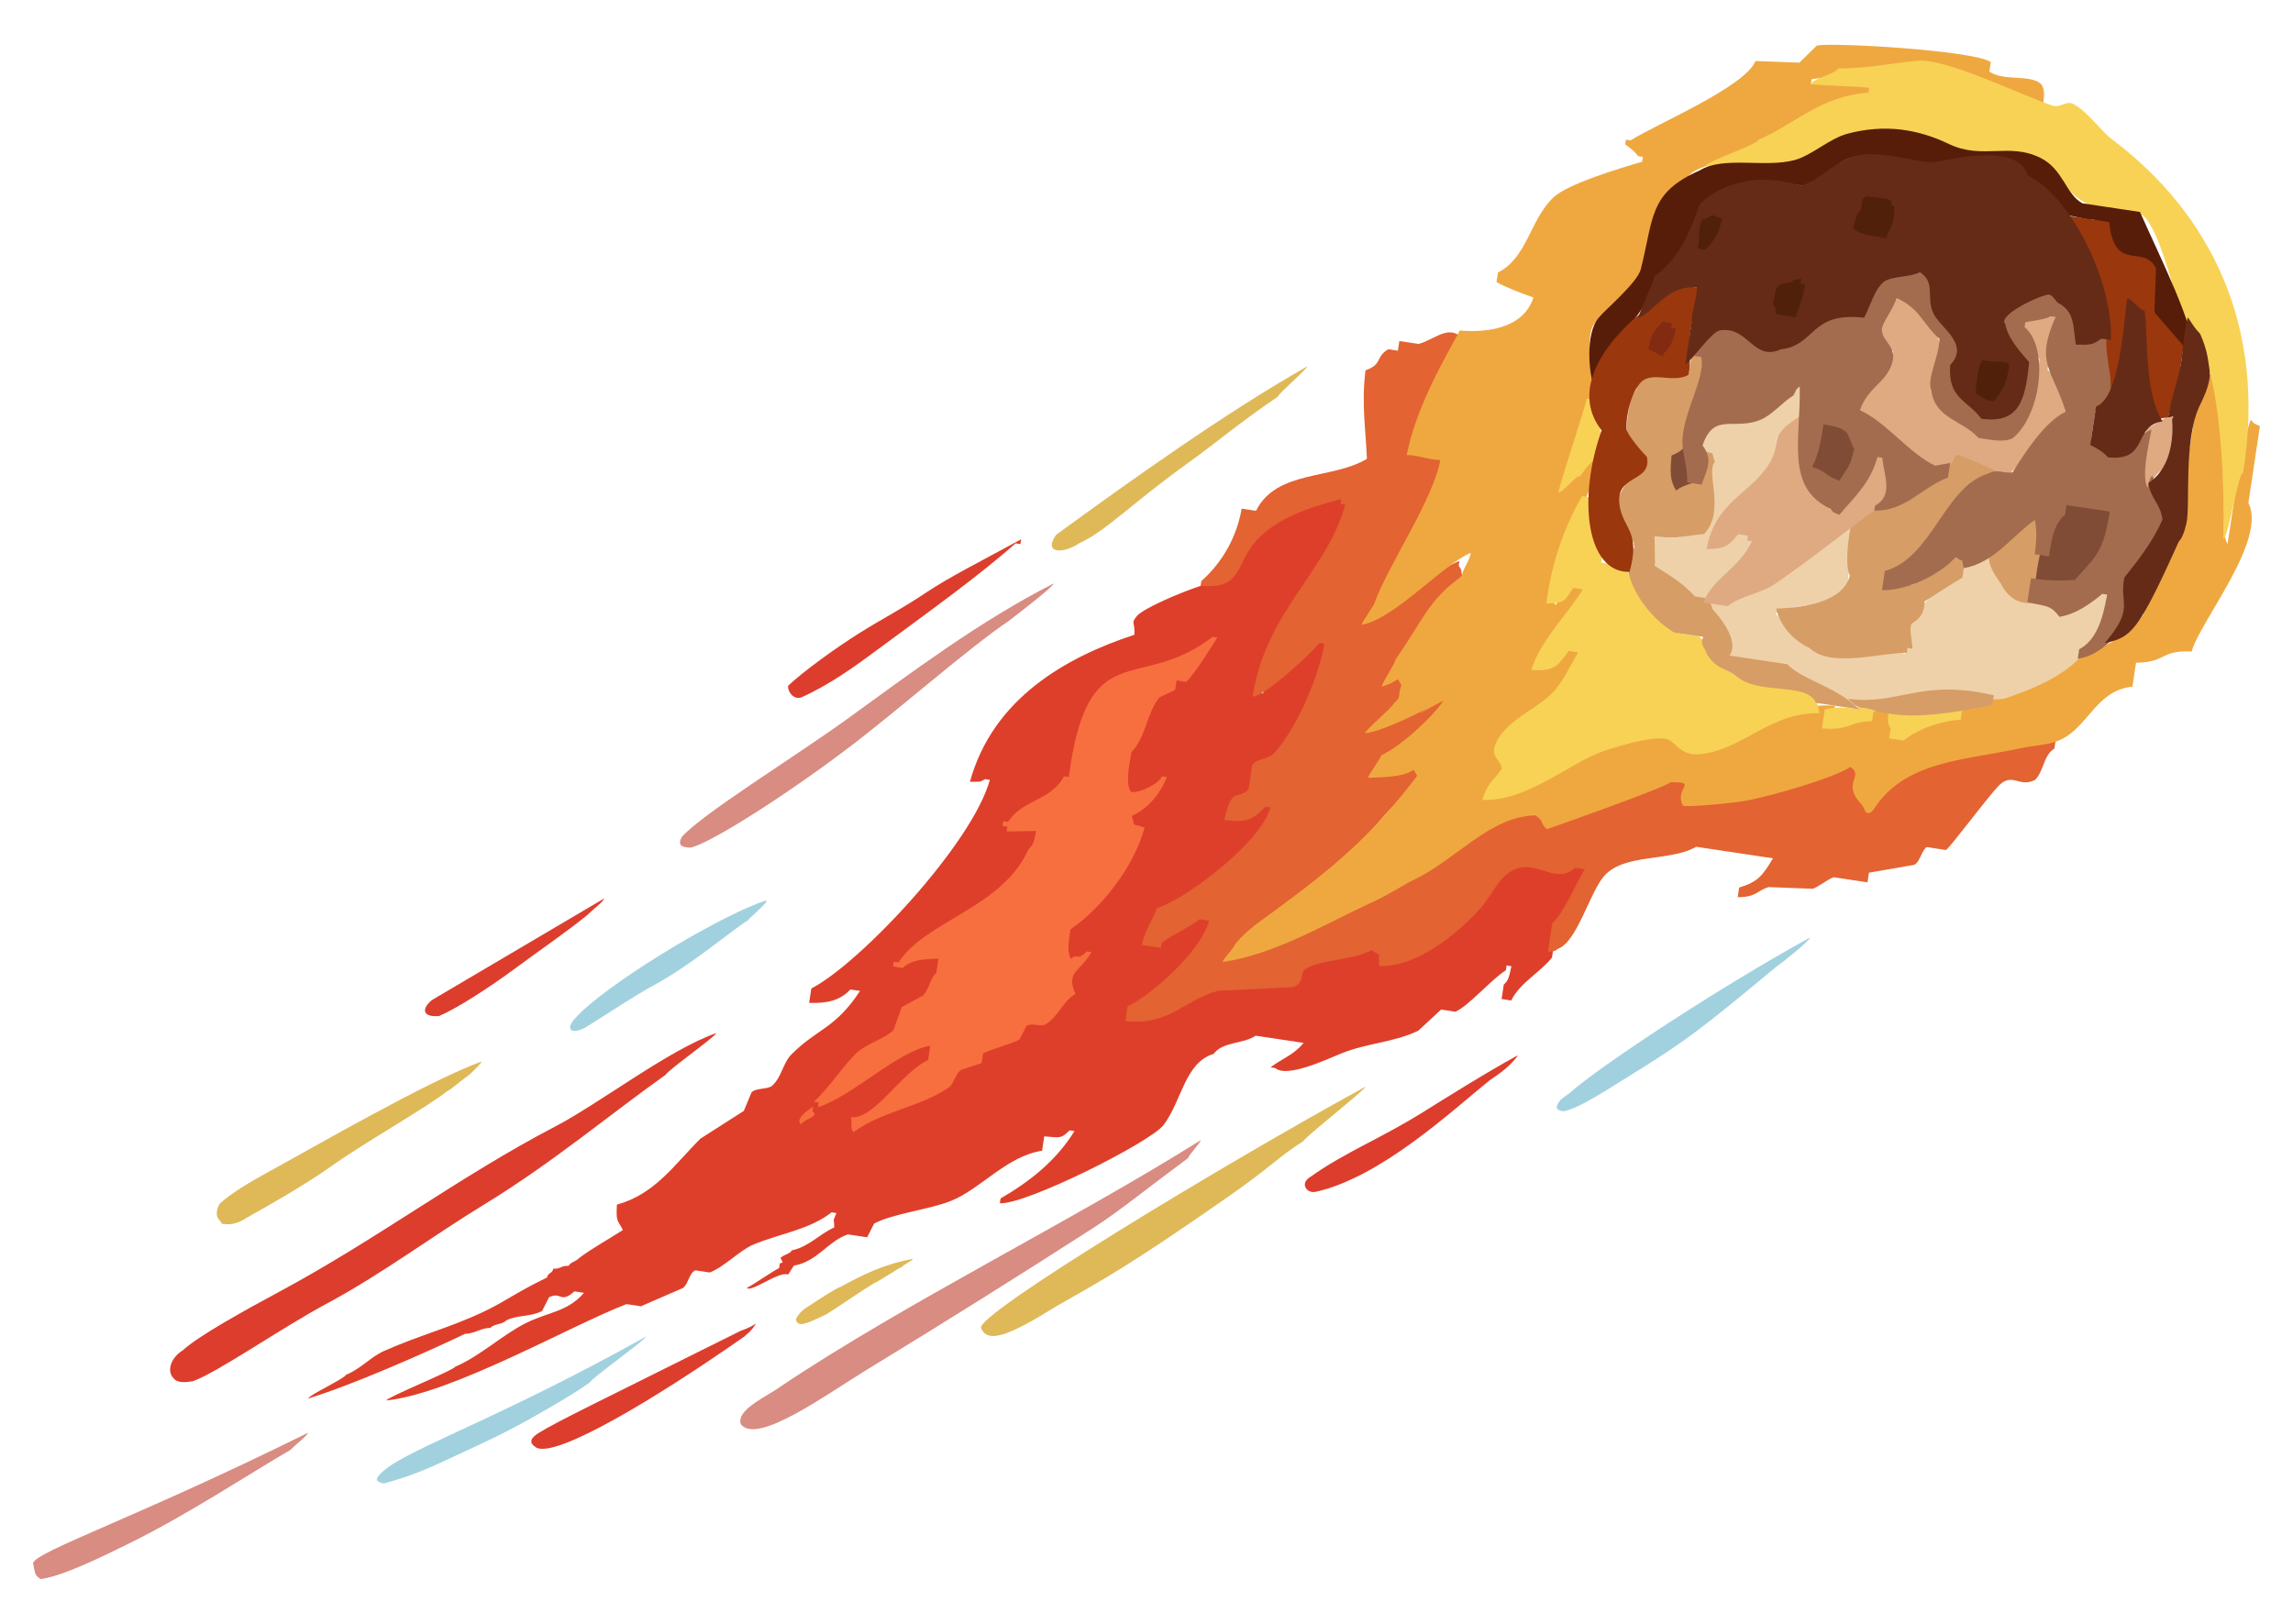
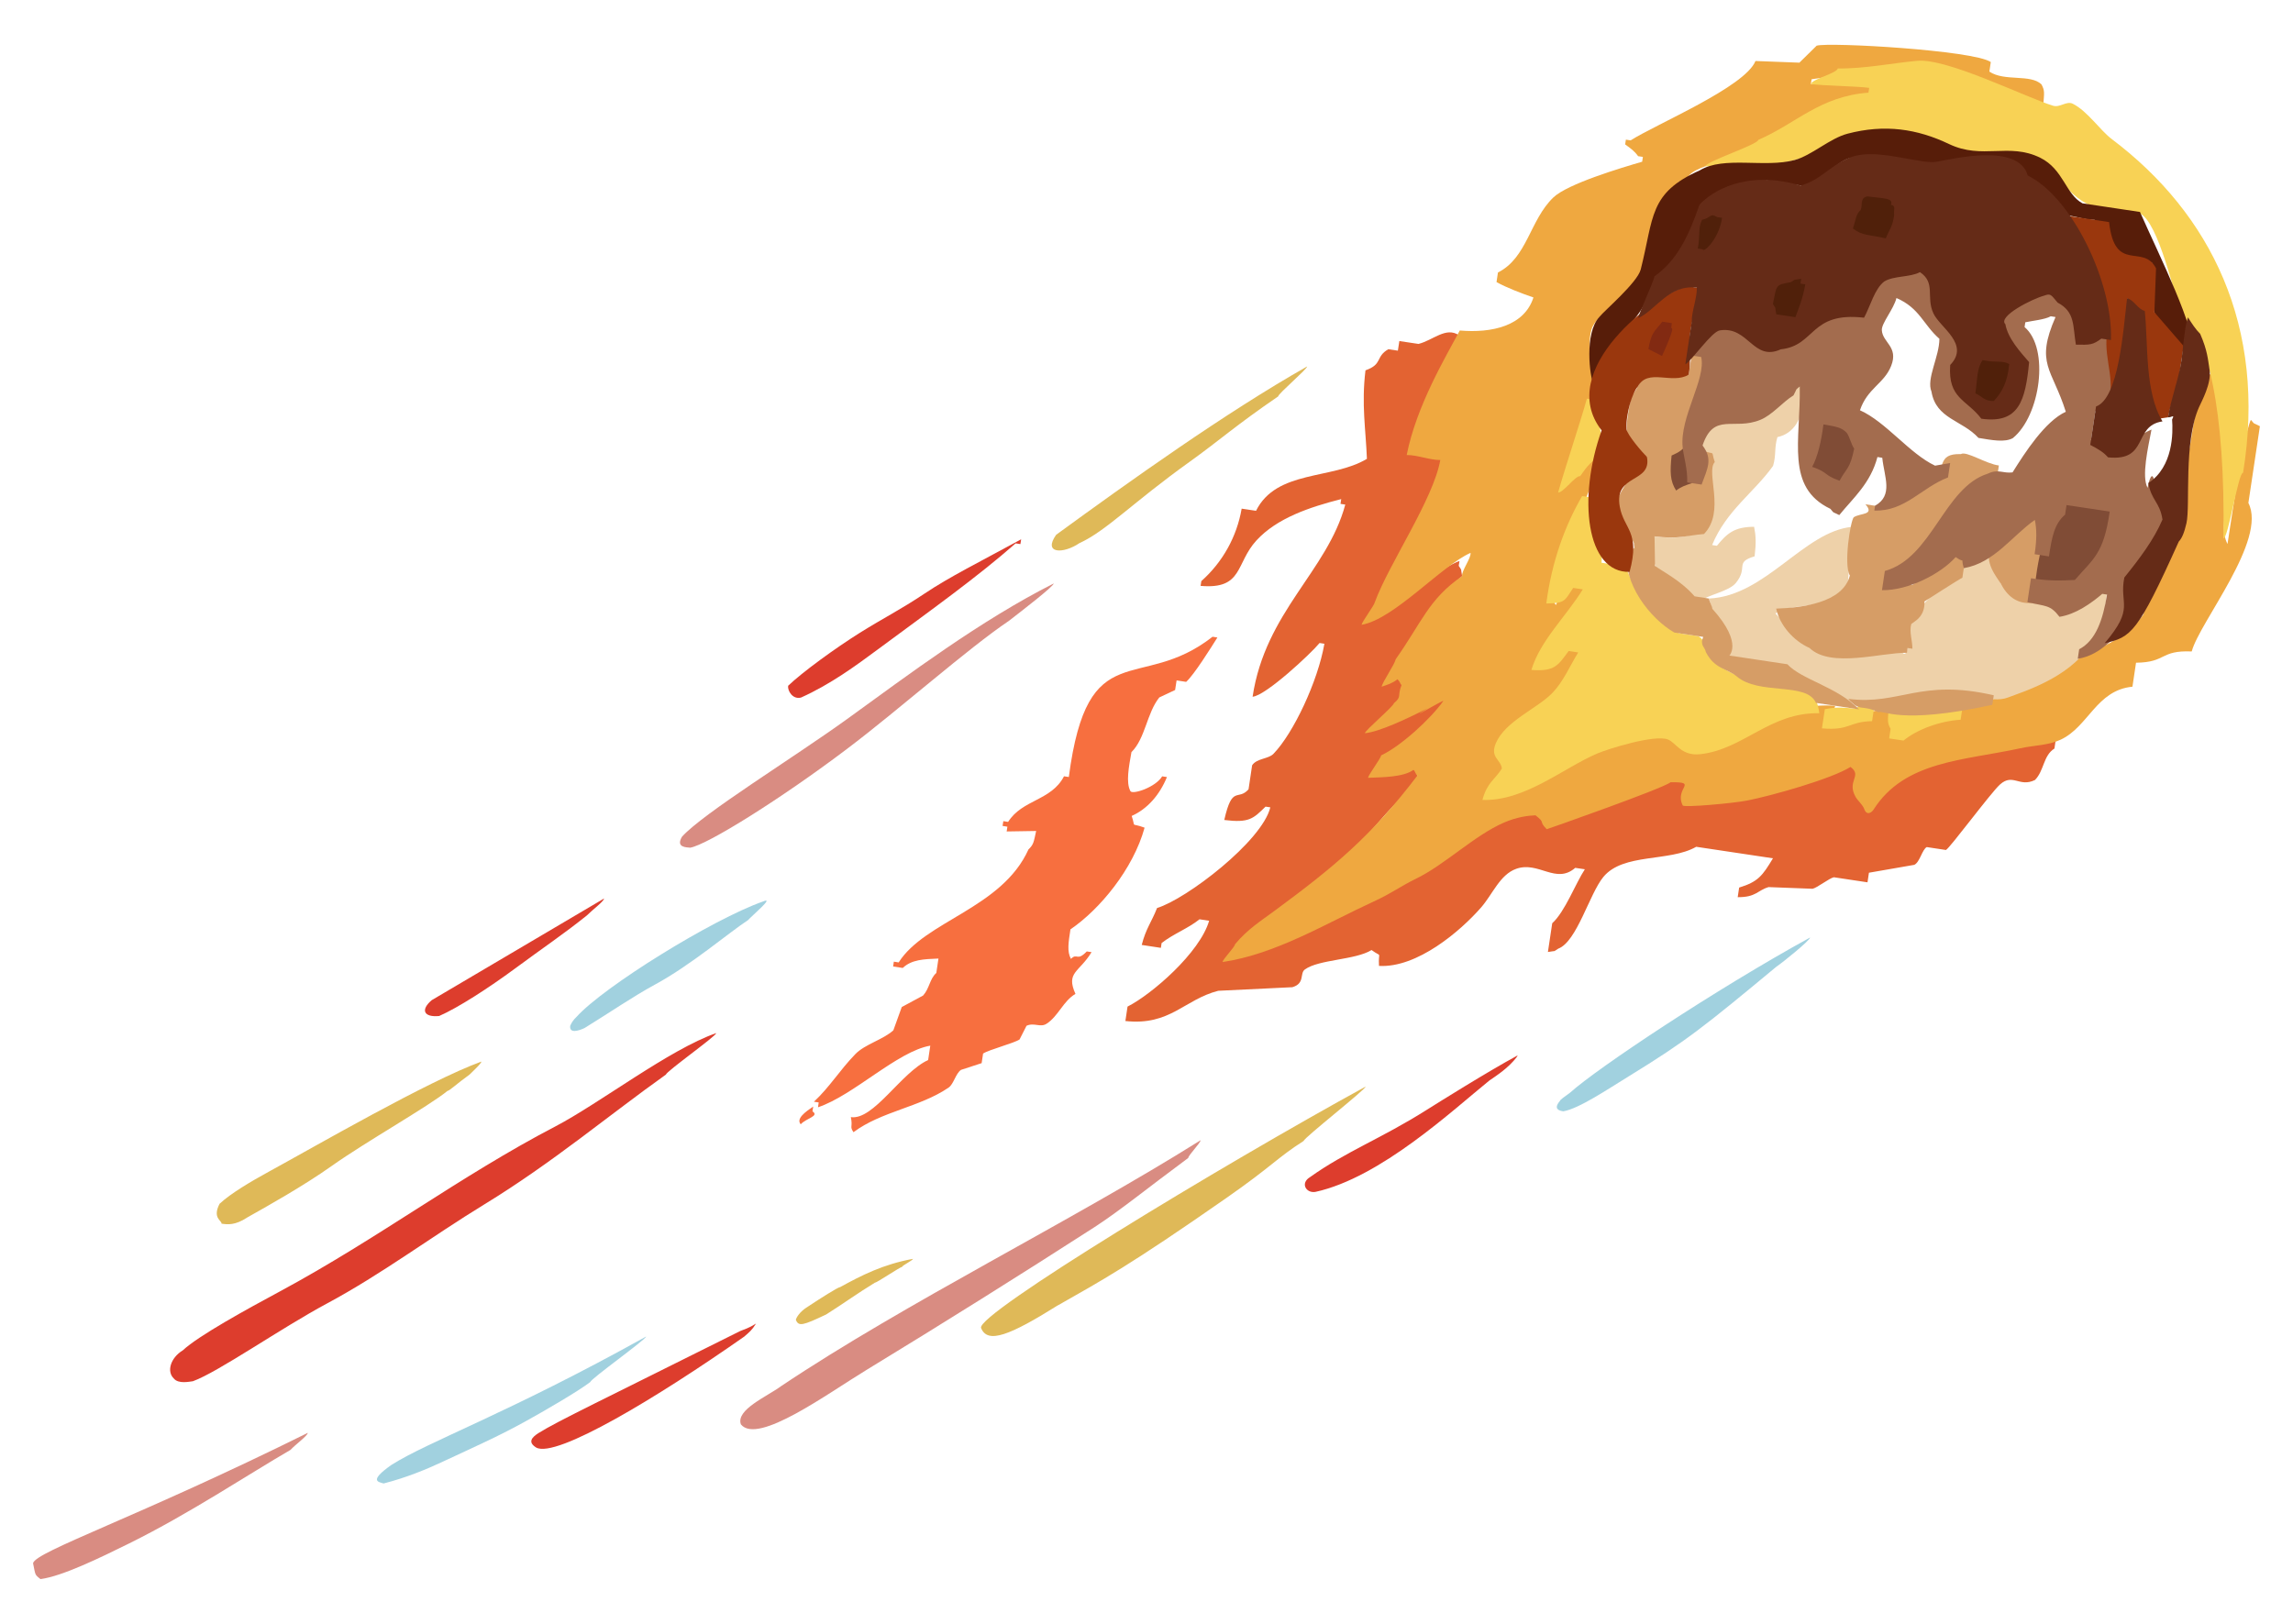
<svg xmlns="http://www.w3.org/2000/svg" width="48" height="34" viewBox="0 0 48 34" fill="none">
-   <path fill-rule="evenodd" clip-rule="evenodd" d="M11.452 26.748C11.467 26.647 11.568 26.663 11.582 26.562C11.717 26.582 11.765 26.486 11.899 26.507C11.96 26.414 12.026 26.434 12.13 26.336C12.399 26.132 12.759 25.937 13.039 25.754C12.925 25.529 12.894 25.599 12.914 25.222C13.707 25.006 14.114 24.388 14.662 23.841L15.571 23.259L15.732 22.872C15.825 22.775 16.074 22.813 16.164 22.732C16.369 22.546 16.384 22.262 16.571 22.073C17.102 21.54 17.489 21.536 18.003 20.748L17.802 20.718C17.585 20.943 17.336 21.012 16.938 20.998L16.984 20.697C18.017 20.161 20.354 17.663 20.721 16.329L20.621 16.314C20.496 16.384 20.524 16.365 20.304 16.369C20.781 14.632 22.304 13.763 23.746 13.291C23.763 13.002 23.659 13.068 23.806 12.889C23.992 12.686 25.331 12.131 25.664 12.142C25.821 11.427 27.111 10.21 28.191 10.365C28.273 10.591 28.315 10.569 28.317 10.897C27.799 11.285 26.536 13.633 26.337 14.503L26.438 14.518C26.617 13.932 27.148 13.664 27.538 13.348C27.716 13.439 27.628 13.369 27.724 13.479C27.831 13.676 27.746 14.074 27.688 14.397C27.27 14.721 27.198 15.246 26.874 15.713L26.628 15.984L26.427 15.954L26.221 16.642L26.02 16.612C26.013 16.619 25.764 17.047 25.743 17.084L26.045 17.13C26.192 16.811 26.22 16.801 26.608 16.803C26.644 16.985 26.652 17.133 26.618 17.421C25.911 17.755 25.135 19.057 24.306 19.128C24.227 19.502 24.171 19.494 24.015 19.7L24.116 19.716C24.475 19.388 24.747 19.113 25.426 19.193C25.389 19.465 25.362 19.659 25.235 19.781C24.888 20.399 24.123 20.732 23.673 21.292L23.975 21.338C24.644 20.789 25.939 20.399 27.169 20.585L27.229 20.183C27.96 20.115 28.111 19.721 29.027 19.837C29.029 20.058 29.012 20.029 29.082 20.154C29.45 19.84 29.938 19.704 30.323 19.416C31.03 18.889 31.118 17.902 32.373 18.081C32.495 18.41 32.837 18.026 33.408 18.03L33.377 18.232C33.03 18.503 32.764 19.236 32.548 19.648L32.488 20.049C32.242 20.362 31.829 20.564 31.634 20.948L31.433 20.918L31.478 20.617C31.587 20.511 31.585 20.463 31.639 20.23L31.538 20.214L31.523 20.315C31.206 20.517 30.761 21.047 30.468 21.184L30.167 21.138L29.69 21.58C29.167 21.831 28.626 21.835 28.077 22.057C27.773 22.18 26.942 22.576 26.696 22.363L26.596 22.348C26.848 22.155 27.073 22.098 27.289 21.836L26.285 21.685C26.03 21.862 25.6 21.804 25.405 22.066C24.802 22.25 24.741 23.045 24.36 23.552C24.09 23.913 21.478 25.225 20.93 25.194L20.945 25.093C21.539 24.749 22.106 24.311 22.492 23.683L22.392 23.667C22.206 23.843 22.214 23.821 21.859 23.793L21.814 24.094C21.072 24.208 20.543 24.885 19.91 25.143C19.462 25.325 18.688 25.408 18.298 25.62L18.152 25.906L17.75 25.846C17.332 25.986 17.114 26.411 16.625 26.498C16.63 26.465 16.489 26.718 16.495 26.684C16.461 26.679 16.372 26.357 16.339 26.352C16.349 26.286 16.56 26.249 16.57 26.182C16.939 26.103 17.142 25.844 17.464 25.7C17.462 25.445 17.417 25.643 17.509 25.399L17.409 25.383C16.944 25.749 16.333 25.824 15.766 26.061C15.487 26.178 15.16 26.528 14.857 26.643L14.556 26.598C14.422 26.656 14.408 26.894 14.294 26.969L13.415 27.351L13.114 27.305C11.949 27.753 9.466 29.18 8.086 29.323C8.096 29.256 9.517 28.683 9.528 28.616C10.045 28.398 10.511 27.954 11 27.707C11.476 27.467 11.874 27.474 12.225 27.069L12.024 27.039C11.725 27.306 11.75 27.031 11.492 27.164L11.347 27.451C11.094 27.578 10.847 27.526 10.598 27.646C10.516 27.737 10.348 27.712 10.266 27.802C10.061 27.806 9.94 27.924 9.734 27.928C8.938 28.31 7.365 29.006 6.449 29.282C6.459 29.216 7.233 28.853 7.242 28.786C7.543 28.666 7.763 28.41 8.036 28.288C8.768 27.961 9.401 27.806 10.111 27.471C10.604 27.238 10.758 27.085 11.452 26.748Z" fill="#DE3F2A" />
-   <path fill-rule="evenodd" clip-rule="evenodd" d="M16.495 26.684C16.284 26.619 15.729 27.069 15.63 26.965C15.664 26.97 16.275 26.549 16.309 26.554L16.324 26.453L16.54 26.383L16.495 26.684Z" fill="#DE3F2A" />
  <path fill-rule="evenodd" clip-rule="evenodd" d="M23.96 17.33C23.65 17.213 23.782 17.358 23.69 17.084C24.017 16.938 24.273 16.648 24.428 16.27L24.328 16.255C24.193 16.482 23.715 16.641 23.664 16.566C23.565 16.384 23.631 16.053 23.685 15.748C23.976 15.462 24.005 14.931 24.268 14.603L24.599 14.447L24.63 14.246L24.83 14.277C24.999 14.125 25.349 13.562 25.484 13.348L25.383 13.332C23.854 14.53 22.77 13.246 22.374 16.269L22.273 16.254C22.008 16.767 21.4 16.738 21.103 17.209L21.003 17.193L20.987 17.293L21.088 17.309L21.073 17.409L21.69 17.399C21.639 17.633 21.638 17.681 21.529 17.786C20.971 19.021 19.365 19.279 18.812 20.151L18.711 20.135L18.696 20.236L18.897 20.267C19.086 20.089 19.339 20.083 19.645 20.07L19.6 20.372C19.462 20.493 19.459 20.693 19.324 20.844L18.877 21.085L18.701 21.572C18.493 21.765 18.106 21.864 17.907 22.069C17.579 22.406 17.374 22.754 17.038 23.068L17.138 23.083L17.123 23.184C17.867 22.936 18.786 22.012 19.474 21.894L19.429 22.195C18.863 22.454 18.288 23.461 17.811 23.39C17.856 23.611 17.78 23.575 17.866 23.706C18.448 23.27 19.252 23.184 19.856 22.773C19.966 22.697 20.003 22.479 20.117 22.401L20.549 22.26L20.579 22.06C20.689 21.982 21.229 21.842 21.343 21.764L21.488 21.478C21.645 21.404 21.776 21.519 21.905 21.437C22.152 21.281 22.258 20.957 22.513 20.81C22.307 20.354 22.593 20.361 22.85 19.936L22.75 19.921C22.536 20.141 22.554 19.942 22.418 20.077C22.333 19.921 22.367 19.73 22.408 19.459C23.019 19.043 23.72 18.2 23.96 17.33ZM16.762 23.54C16.877 23.412 17.159 23.371 17.008 23.269L17.023 23.169C16.863 23.277 16.658 23.423 16.762 23.54Z" fill="#F76F3F" />
  <path fill-rule="evenodd" clip-rule="evenodd" d="M23.558 21.378L23.603 21.076C24.113 20.818 25.118 19.946 25.311 19.279L25.11 19.248C24.869 19.442 24.564 19.551 24.316 19.746L24.301 19.846L23.9 19.785C23.989 19.438 24.103 19.312 24.221 19.012C24.836 18.825 26.42 17.614 26.592 16.904L26.492 16.889C26.235 17.141 26.149 17.234 25.628 17.169C25.796 16.426 25.91 16.779 26.136 16.527L26.211 16.024C26.307 15.876 26.552 15.894 26.658 15.783C27.077 15.35 27.587 14.266 27.724 13.479L27.623 13.463C27.444 13.683 26.496 14.567 26.221 14.588C26.489 12.807 27.784 11.963 28.161 10.565L28.061 10.55L28.076 10.45C27.413 10.619 26.733 10.847 26.303 11.314C25.859 11.796 26.028 12.345 25.132 12.267L25.148 12.167C25.593 11.772 25.891 11.237 25.992 10.65L26.293 10.695C26.723 9.833 27.885 10.047 28.614 9.607C28.59 8.987 28.497 8.468 28.584 7.754C28.951 7.626 28.787 7.471 29.062 7.312L29.262 7.342L29.293 7.141L29.694 7.201C30.001 7.124 30.27 6.833 30.543 7.021C30.62 7.144 30.576 7.042 30.613 7.236C30.203 7.386 29.709 8.869 29.563 9.441L29.663 9.457C29.841 9.386 29.93 9.472 30.266 9.547C30.034 10.929 29.11 11.712 28.733 12.911L28.834 12.926C29.047 12.705 30.277 11.819 30.552 11.747L30.536 11.847C30.613 11.971 30.57 11.868 30.607 12.063C29.98 12.589 29.666 13.307 29.185 14.006C29.218 14.011 29.121 14.202 29.154 14.207C29.279 14.137 29.252 14.157 29.471 14.152C29.334 14.854 29.031 14.874 28.687 15.267L28.788 15.282C29.053 15.05 30.108 14.407 30.33 14.589C30.407 14.713 30.363 14.61 30.4 14.805C29.787 15.124 29.407 15.812 28.767 16.1L28.752 16.201L29.053 16.246C29.264 15.96 29.361 16.103 29.702 16.036L29.642 16.437C28.995 16.945 28.538 17.671 27.933 18.235C27.244 18.877 26.258 19.219 25.707 20.057L25.808 20.072C26.256 19.72 26.793 19.727 27.335 19.48L27.481 19.194L27.898 19.154C28.188 19.013 28.507 18.71 28.807 18.572L29.224 18.532C30.313 17.82 31.293 16.959 32.438 16.96C32.375 17.183 32.307 17.047 32.393 17.262C32.846 16.902 34.626 16.227 35.316 16.263C35.346 16.493 35.266 16.613 35.341 16.781C35.681 16.598 36.169 16.75 36.592 16.66C37.349 16.5 38.19 16.014 38.953 15.988C38.907 16.379 38.957 16.698 39.118 16.938L39.149 16.736C39.345 16.573 39.441 16.229 39.656 16.094L43.036 15.472L43.006 15.673C42.771 15.818 42.792 16.136 42.599 16.331C42.271 16.493 42.137 16.182 41.866 16.426C41.675 16.597 40.819 17.755 40.735 17.797L40.333 17.736C40.235 17.79 40.188 18.055 40.072 18.108L39.123 18.273L39.093 18.474L38.389 18.368C38.295 18.386 38.037 18.59 37.943 18.609L37.023 18.574C36.791 18.64 36.765 18.788 36.376 18.785L36.406 18.584C36.805 18.462 36.894 18.336 37.114 17.971L35.507 17.73C34.946 18.052 33.979 17.855 33.563 18.362C33.269 18.72 33.01 19.716 32.619 19.863C32.495 19.941 32.598 19.897 32.403 19.933L32.493 19.331C32.761 19.089 32.982 18.495 33.176 18.201L32.975 18.171C32.569 18.523 32.208 18.025 31.74 18.191C31.396 18.313 31.248 18.723 31.001 19.004C30.571 19.495 29.666 20.27 28.867 20.224C28.847 19.893 28.946 20.062 28.711 19.892C28.37 20.103 27.607 20.086 27.315 20.299C27.202 20.382 27.323 20.591 27.053 20.67C26.536 20.696 26.019 20.72 25.502 20.745C24.788 20.928 24.498 21.48 23.558 21.378Z" fill="#E36332" />
  <path fill-rule="evenodd" clip-rule="evenodd" d="M30.15 9.632C29.911 9.631 29.687 9.528 29.447 9.527C29.65 8.497 30.264 7.471 30.558 6.92C31.23 6.978 31.909 6.826 32.1 6.228C31.863 6.148 31.527 6.019 31.327 5.906L31.357 5.705C31.97 5.4 32.024 4.605 32.518 4.133C32.817 3.849 33.926 3.517 34.376 3.386L34.391 3.285L34.291 3.27C34.213 3.16 34.137 3.109 34.02 3.024L34.035 2.924L34.135 2.939C34.669 2.598 36.529 1.822 36.748 1.277L37.667 1.312L38.029 0.956C38.295 0.88 41.311 1.052 41.674 1.299C41.664 1.366 41.654 1.432 41.644 1.499C41.959 1.712 42.503 1.545 42.734 1.766C42.807 1.9 42.791 1.944 42.774 2.183C42.197 2.053 41.599 1.822 41.112 1.625C40.012 1.181 38.753 1.555 37.923 1.659L37.907 1.76C38.4 1.776 38.641 1.675 39.243 1.755L39.198 2.056C38.164 2.024 37.512 2.757 36.777 3.13C36.332 3.356 35.165 3.49 35.335 3.838L35.135 3.808L35.089 4.109C34.979 4.274 34.697 4.406 34.612 4.551L34.431 5.756C34.249 6.04 33.503 6.518 33.345 6.826C33.167 7.175 33.411 7.923 33.32 8.362C33.24 8.748 32.934 9.595 32.747 10.125L32.847 10.141L32.878 9.94C33.342 9.76 32.946 9.486 33.571 9.428C33.468 9.981 32.238 12.373 32.571 12.666C32.713 12.319 32.844 12.157 33.264 12.155C33.108 12.94 32.573 13.451 32.173 13.942L32.374 13.972C32.539 13.653 32.747 13.475 33.168 13.475C32.906 14.71 31.841 14.897 31.384 15.775C31.798 16.077 31.3 16.361 31.148 16.664L31.248 16.679C31.496 16.437 34.125 15.379 34.533 15.324C35.13 15.244 35.078 15.784 35.724 15.606C36.609 15.361 37.261 14.697 38.416 14.778C38.354 15.01 38.335 15.02 38.255 15.164L38.456 15.195C38.695 14.955 39.234 14.854 39.636 14.858C39.67 15.062 39.626 15.307 39.661 15.376C39.966 15.191 41.136 14.81 41.504 14.728C41.672 14.754 41.835 14.454 42.268 14.432C42.393 14.37 42.541 14.349 42.831 14.106C42.914 14.013 43.074 13.948 43.177 13.85C43.682 13.709 44.459 13.439 44.865 12.871L45.071 12.183C45.215 11.943 45.499 11.477 45.624 11.239C45.969 10.582 45.594 10.288 45.735 9.818C45.925 9.182 45.846 8.719 46.238 7.839C46.338 7.854 46.469 7.668 46.569 7.684C46.532 8.337 46.623 9.031 46.7 9.624C46.774 10.196 46.4 10.955 46.629 11.39C46.801 10.243 46.795 10.381 46.93 9.381C46.964 9.386 47.088 8.789 47.122 8.794C47.217 8.904 47.132 8.831 47.307 8.924L47.066 10.531C47.466 11.306 46.041 13.028 45.88 13.64C45.208 13.612 45.359 13.869 44.714 13.876L44.639 14.378C43.884 14.451 43.718 15.216 43.137 15.487C42.874 15.61 42.594 15.601 42.288 15.668C41.107 15.926 39.87 15.927 39.219 16.952C39.18 17.012 39.072 17.094 39.018 16.922C38.978 16.839 38.874 16.744 38.847 16.691C38.647 16.349 38.994 16.248 38.737 16.058C38.34 16.309 37.083 16.662 36.577 16.761C36.27 16.821 35.259 16.91 35.226 16.866C35.041 16.496 35.57 16.37 34.97 16.379C34.815 16.509 32.377 17.366 32.378 17.362C32.195 17.178 32.368 17.245 32.143 17.071C31.996 17.076 31.75 17.105 31.474 17.227C30.859 17.498 30.247 18.101 29.656 18.391C29.286 18.573 29.144 18.697 28.761 18.873C27.74 19.343 26.707 19.978 25.592 20.143C25.602 20.076 25.843 19.838 25.853 19.771C26.114 19.456 26.392 19.284 26.677 19.073C27.912 18.161 28.693 17.524 29.672 16.237C29.638 16.232 29.619 16.126 29.586 16.121C29.378 16.273 28.945 16.273 28.637 16.286C28.647 16.22 28.903 15.882 28.913 15.815C29.313 15.63 29.942 15.061 30.215 14.675C30.181 14.67 29.359 15.159 29.883 14.83C29.462 15.047 28.871 15.324 28.571 15.352C28.582 15.285 29.17 14.792 29.179 14.724C29.355 14.576 29.242 14.583 29.341 14.338C29.307 14.333 29.336 14.311 29.255 14.222C29.148 14.305 29.061 14.331 28.923 14.378C28.939 14.277 29.2 13.906 29.215 13.805C29.755 13.044 29.908 12.539 30.607 12.063C30.588 11.957 30.801 11.681 30.783 11.576C30.173 11.846 29.183 12.967 28.502 13.082C28.512 13.015 28.768 12.677 28.779 12.61C29.076 11.801 30.004 10.457 30.15 9.632Z" fill="#EFA840" />
  <path fill-rule="evenodd" clip-rule="evenodd" d="M31.032 16.749C31.133 16.374 31.299 16.321 31.439 16.091C31.416 15.897 31.184 15.863 31.314 15.559C31.511 15.098 32.182 14.835 32.5 14.505C32.727 14.268 32.86 13.948 33.037 13.661L32.837 13.631C32.618 13.925 32.552 14.066 32.057 14.027C32.241 13.411 32.788 12.902 33.133 12.34L32.932 12.31C32.752 12.578 32.769 12.631 32.369 12.636C32.485 11.746 32.765 10.996 33.119 10.387L33.319 10.417L33.289 10.617C33.471 10.919 33.561 11.34 33.525 11.783L34.027 11.858C34.252 12.449 34.579 12.933 35.151 13.26L35.554 13.32C35.735 13.432 35.729 13.699 35.794 13.767C36.239 14.233 37.033 14.372 37.944 14.501C38.013 14.695 38.05 14.686 38.084 14.934C37.056 14.909 36.496 15.692 35.593 15.791C35.196 15.835 35.083 15.551 34.92 15.485C34.642 15.371 33.661 15.681 33.438 15.776C32.727 16.078 31.919 16.78 31.032 16.749ZM39.847 15.506L39.546 15.461L39.576 15.26C39.502 15.128 39.519 15.082 39.536 14.843L39.636 14.859C39.854 15.032 40.714 14.857 41.088 14.769L41.042 15.07C40.615 15.095 40.131 15.271 39.847 15.506ZM38.139 15.25L38.2 14.848C38.382 14.812 38.53 14.803 38.818 14.838C38.95 14.765 38.996 14.781 39.234 14.798L39.189 15.1C38.695 15.108 38.73 15.303 38.139 15.25ZM32.617 10.311C32.764 9.785 33.072 8.873 33.219 8.347L33.32 8.363L33.305 8.463C33.488 8.714 33.534 9.167 33.556 9.528C33.32 9.635 33.231 9.75 33.078 9.97C32.978 9.954 32.717 10.326 32.617 10.311ZM46.955 9.899C46.855 9.883 46.643 11.29 46.543 11.274C46.59 8.582 46.195 6.925 45.686 6.729C45.521 6.148 45.183 4.677 44.806 4.474C44.709 4.421 44.028 4.451 43.693 4.272C43.392 4.112 43.201 3.871 43.065 3.665C42.99 3.504 42.775 3.313 42.507 3.273C42.388 3.213 42.282 3.238 42.106 3.212C42.008 3.198 41.493 3.199 41.388 3.207C40.908 3.243 40.441 2.818 39.811 2.764C39.63 2.74 39.313 2.656 39.193 2.775C38.992 2.744 38.761 2.915 38.56 2.885C37.529 3.602 36.505 3.492 35.697 3.482C35.712 3.381 36.792 3.03 36.807 2.929C37.594 2.59 38.097 2.015 39.113 1.94L39.128 1.84C38.894 1.805 38.142 1.794 37.908 1.76C37.922 1.659 38.455 1.534 38.47 1.433C39.028 1.442 39.602 1.321 40.138 1.273C40.766 1.217 42.392 2.033 42.975 2.213C43.124 2.26 43.257 2.105 43.392 2.173C43.698 2.327 43.964 2.73 44.205 2.911C46.28 4.475 47.454 6.834 46.955 9.899Z" fill="#F8D255" />
  <path fill-rule="evenodd" clip-rule="evenodd" d="M38.773 11.031L38.663 12.453C37.903 12.772 37.53 12.626 37.166 12.844C37.399 13.09 37.815 13.568 38.165 13.713C38.397 13.81 39.675 13.626 39.817 13.653C39.897 13.773 39.933 13.568 39.933 13.568C40.09 13.378 39.77 13.246 40.154 12.78C40.462 12.406 41.218 11.651 41.656 11.67C41.665 11.842 41.874 12.045 41.882 12.217C42.408 12.566 43.074 12.547 43.128 12.816C43.313 12.59 43.797 12.397 44.122 12.349C44.104 12.371 44.082 12.617 44.077 12.65C44.102 12.847 44.047 12.965 44.001 13.152C43.811 13.461 43.834 13.382 43.74 13.524C43.292 14.203 42.337 14.486 42.037 14.603C41.671 14.746 41.188 14.458 40.716 14.508C40.15 14.567 39.048 14.941 38.245 14.547C38.071 14.461 37.676 14.11 37.502 14.024C37.132 13.842 36.505 13.833 36.211 13.728C36.081 13.307 35.895 12.999 35.775 12.532C36.962 12.48 37.764 11.123 38.773 11.031Z" fill="#EED1A9" />
  <path fill-rule="evenodd" clip-rule="evenodd" d="M35.559 12.602C35.141 12.352 34.593 12.112 34.59 11.532C34.53 11.363 34.577 11.517 34.635 11.231C35.066 11.29 35.51 11.262 35.7 10.98C35.957 9.608 35.426 9.359 35.691 9.044C36.199 8.439 36.314 9.287 37.444 8.263C37.477 8.268 37.657 7.988 37.69 7.993C37.724 8.189 37.754 8.313 37.715 8.51C37.713 8.729 37.573 9.076 37.207 9.152C37.138 9.382 37.185 9.526 37.116 9.755C36.724 10.306 36.135 10.692 35.84 11.412L35.941 11.427C36.15 11.17 36.305 11.031 36.719 11.03C36.756 11.213 36.764 11.36 36.73 11.648C36.302 11.776 36.606 11.878 36.337 12.206C36.189 12.387 35.75 12.451 35.559 12.602Z" fill="#EED1A9" />
  <path fill-rule="evenodd" clip-rule="evenodd" d="M39.32 14.914C38.959 14.736 38.944 14.923 38.692 14.633C39.767 14.77 40.195 14.201 41.736 14.558L41.706 14.758C39.74 15.185 39.432 14.855 39.32 14.914Z" fill="#D69D66" />
  <path fill-rule="evenodd" clip-rule="evenodd" d="M35.425 7.343L35.726 7.389C35.757 8.08 35.468 8.651 35.339 9.282C35.192 9.514 35.206 9.389 35.062 9.754C35.08 9.896 34.956 10.145 35.102 10.171C35.108 10.137 35.198 10.22 35.203 10.186C35.403 10.061 35.55 9.96 35.68 9.744C35.61 9.619 35.629 9.647 35.625 9.428C35.936 9.544 35.803 9.4 35.896 9.674C35.7 9.885 36.127 10.712 35.67 11.181C35.293 11.212 35.143 11.295 34.635 11.23L34.645 11.848C34.779 11.953 35.182 12.15 35.474 12.486L35.775 12.532C35.77 12.565 35.85 12.714 35.845 12.747C36.531 13.51 36.156 13.748 36.211 13.727L37.416 13.908C37.713 14.231 38.455 14.379 38.918 14.853L38.014 14.717C37.822 14.27 36.816 14.566 36.352 14.159C36.138 13.99 35.89 14.007 35.709 13.652C35.691 13.546 35.578 13.515 35.654 13.335L35.051 13.245C34.542 12.956 33.956 12.196 34.072 11.557C34.266 11.439 34.201 11.513 34.203 11.371L33.806 10.592C33.968 10.137 34.223 9.874 34.475 9.563C33.948 9.337 34.009 8.985 34.154 8.282C34.254 8.19 34.359 7.935 34.43 7.81C34.814 7.871 35.067 7.861 35.349 7.846L35.425 7.344V7.343Z" fill="#D69D66" />
  <path fill-rule="evenodd" clip-rule="evenodd" d="M41.154 11.595L41.079 12.097C41.036 12.11 40.285 12.594 40.285 12.594C40.293 12.766 40.232 12.89 40.124 12.981L40.009 13.066C39.963 13.228 40.035 13.422 40.033 13.583L39.933 13.568L39.918 13.668C39.385 13.659 38.323 13.996 37.879 13.567C37.543 13.418 37.255 13.089 37.181 12.743C37.698 12.726 38.579 12.629 38.723 12.051C38.59 11.819 38.735 10.912 38.804 10.831C38.939 10.738 39.253 10.791 39.05 10.559L39.552 10.635L39.582 10.434L39.783 10.464C40.088 10.299 40.098 9.823 40.462 10.053C40.752 9.842 40.519 9.491 41.047 9.508C41.162 9.436 41.576 9.714 41.843 9.746L41.813 9.947C41.501 10.059 41.358 10.137 41.219 10.475L41.32 10.49L41.305 10.59L40.989 10.645C40.742 10.847 40.571 11.376 40.335 11.574C39.892 11.946 39.918 11.847 39.527 12.171C39.451 12.371 39.97 12.224 40.029 12.247C40.389 12.021 40.299 12.038 40.852 11.549L41.154 11.595ZM42.54 12.624C42.211 12.654 42.009 12.465 41.882 12.217C41.807 12.096 41.514 11.753 41.687 11.469C42.183 11.328 42.184 10.801 42.726 10.701L42.711 10.801C42.919 11.205 42.518 12.366 42.54 12.624Z" fill="#D69D66" />
-   <path fill-rule="evenodd" clip-rule="evenodd" d="M35.659 12.617C35.831 12.123 36.399 11.917 36.674 11.331L36.574 11.316L36.589 11.216L36.388 11.185C36.193 11.421 36.113 11.497 35.725 11.497C35.901 10.512 36.622 10.348 37.016 9.74C37.343 9.236 36.944 9.182 37.684 8.71C37.809 8.943 37.74 9.524 37.788 9.671C37.884 10.098 38.113 10.598 38.502 10.785C38.795 10.407 39.059 9.911 39.316 9.469C39.35 9.474 39.568 9.441 39.517 9.499C39.513 9.533 39.562 9.882 39.557 9.916C39.591 10.22 39.518 10.14 39.467 10.519C38.566 11.169 37.928 11.699 37.156 12.226C36.853 12.432 36.451 12.47 36.161 12.692L35.659 12.617ZM42.013 9.977C41.67 9.8 41.316 9.644 40.954 9.509C40.803 9.802 40.871 9.745 40.507 9.751C40.375 9.834 38.854 8.764 38.764 8.359C39.048 8.162 39.514 7.775 39.633 7.36C39.425 7.175 39.409 7.17 39.32 6.736C39.416 6.521 39.524 6.266 39.793 6.149C40.152 6.636 40.713 6.799 40.623 7.611C40.475 7.749 40.369 8.126 40.432 8.198C40.754 8.722 41.37 8.981 42.034 9.158C42.414 8.762 42.656 8.273 42.692 7.511C41.649 6.16 42.962 6.627 43.029 6.637L42.863 7.742C43.075 7.944 43.332 8.288 43.345 8.636C42.947 8.855 42.374 9.637 42.013 9.977ZM44.941 10.314C44.793 10.038 44.862 9.397 44.937 8.978C45.086 8.898 45.35 8.732 45.499 8.652C45.459 8.92 45.489 9.404 45.449 9.672C45.236 9.852 45.031 9.975 44.941 10.315V10.314Z" fill="#DFAA82" />
  <path fill-rule="evenodd" clip-rule="evenodd" d="M42.6 12.222C42.706 11.385 42.872 10.924 43.173 10.46C43.61 10.473 43.883 10.485 44.278 10.626L44.228 11.646C43.788 11.889 43.774 12.335 43.103 12.298C42.91 12.374 42.912 12.302 42.6 12.222ZM35.087 10.271C34.957 10.069 34.958 9.876 34.992 9.538C35.162 9.464 35.216 9.42 35.339 9.282L35.439 9.297L35.409 9.498C35.494 9.653 35.46 9.845 35.419 10.116C35.282 10.161 35.193 10.19 35.087 10.271ZM38.924 10.027L38.623 9.981L38.593 10.182L38.091 10.107L38.121 9.906L37.804 9.961L37.865 9.559C38.014 9.415 38.048 9.079 38.086 8.771C38.256 8.737 38.339 8.724 38.603 8.745C38.635 8.8 38.552 8.905 38.689 8.861L38.704 8.761C38.844 8.9 38.764 8.886 38.975 9.007C38.842 9.334 38.973 9.5 38.924 10.027Z" fill="#804C36" />
  <path fill-rule="evenodd" clip-rule="evenodd" d="M44.245 5.382C44.242 5.177 44.223 5.071 44.179 4.968C44.115 4.803 43.966 4.695 43.848 4.604C43.609 4.602 43.385 4.5 43.145 4.498C42.971 4.398 42.556 3.729 42.161 3.528C41.489 3.188 40.709 3.411 40.323 3.457C40.123 3.482 40.017 3.472 39.82 3.382C39.396 3.368 39.112 3.31 38.7 3.316C38.398 3.418 38.112 3.833 37.791 3.898L36.988 3.778C36.409 3.84 35.971 3.992 35.65 4.386C35.411 4.68 35.499 5.133 35.094 5.445C34.991 5.524 34.814 5.664 34.732 5.801C34.5 6.196 34.376 6.565 34.064 6.831C33.965 6.915 33.885 7.086 33.803 7.202C33.59 7.5 33.623 7.654 33.496 7.875C33.467 8.032 33.36 8.094 33.365 8.061C33.272 7.893 33.167 6.971 33.476 6.64C33.583 6.504 34.275 5.919 34.346 5.641C34.624 4.546 34.511 4.043 35.582 3.567C36.083 3.26 36.945 3.52 37.566 3.351C37.929 3.253 38.299 2.898 38.676 2.799C39.454 2.595 40.132 2.697 40.8 3.016C41.498 3.349 42.054 2.979 42.709 3.303C43.195 3.543 43.239 4.065 43.592 4.257L44.797 4.438C45.199 5.348 45.989 6.921 45.897 7.377C45.83 7.367 45.61 7.258 45.525 7.115C45.405 6.902 45.16 6.795 45.098 6.538C45.017 6.197 45.177 5.867 45.033 5.603L45.048 5.503C44.781 5.462 44.596 5.728 44.245 5.382Z" fill="#571D09" />
  <path fill-rule="evenodd" clip-rule="evenodd" d="M34.113 11.974C33.206 11.998 33.019 10.432 33.527 9.011C32.542 7.747 34.658 6.145 35.32 5.992L35.621 6.038L35.591 6.238C35.229 7.096 35.442 7.343 35.349 7.845C35.002 8.056 34.493 7.7 34.284 8.096C34.174 8.209 34.031 8.667 34.048 8.985C34.058 9.098 34.384 9.481 34.475 9.563C34.586 10.126 33.781 9.912 33.907 10.607C33.993 11.086 34.342 11.125 34.113 11.974Z" fill="#9A370D" />
-   <path fill-rule="evenodd" clip-rule="evenodd" d="M34.792 7.454C34.949 7.245 34.997 7.254 35.084 6.881C35.05 6.876 35.016 6.871 34.983 6.866L34.998 6.766L34.797 6.735C34.64 6.944 34.573 6.937 34.506 7.308L34.792 7.454Z" fill="#822A12" />
+   <path fill-rule="evenodd" clip-rule="evenodd" d="M34.792 7.454C35.05 6.876 35.016 6.871 34.983 6.866L34.998 6.766L34.797 6.735C34.64 6.944 34.573 6.937 34.506 7.308L34.792 7.454Z" fill="#822A12" />
  <path fill-rule="evenodd" clip-rule="evenodd" d="M45.168 8.809C44.745 8.062 45.192 6.9 44.526 6.247C44.682 6.979 44.462 7.681 44.209 8.356L44.108 8.341C44.062 7.478 43.835 4.979 43.03 4.584L43.045 4.483L44.15 4.65C44.27 5.737 44.862 5.088 45.133 5.619L45.098 6.538L45.711 7.246L45.545 8.352C45.436 8.457 45.438 8.505 45.384 8.738C45.187 8.773 45.292 8.732 45.168 8.809Z" fill="#9A370D" />
  <path fill-rule="evenodd" clip-rule="evenodd" d="M42.44 12.609L42.515 12.107C42.899 12.168 43.151 12.157 43.434 12.143C43.816 11.7 44.037 11.602 44.163 10.711L43.259 10.575L43.229 10.776C43.01 10.96 42.952 11.236 42.892 11.65L42.591 11.604C42.638 11.295 42.636 11.084 42.596 10.886C42.119 11.219 41.746 11.787 41.109 11.896C41.029 11.624 41.17 11.823 40.938 11.664C40.635 12.009 39.949 12.367 39.396 12.357L39.456 11.955C40.45 11.68 40.691 10.206 41.612 9.917C41.827 9.812 41.93 9.917 42.129 9.891C42.391 9.473 42.809 8.822 43.244 8.621C42.958 7.714 42.598 7.621 43.029 6.638L42.929 6.622C42.811 6.691 42.536 6.717 42.396 6.748L42.381 6.848C42.908 7.295 42.714 8.705 42.134 9.174C41.966 9.266 41.705 9.217 41.416 9.169C41.072 8.793 40.528 8.773 40.432 8.199C40.32 7.933 40.597 7.469 40.598 7.094C40.257 6.795 40.187 6.451 39.699 6.24C39.641 6.474 39.384 6.768 39.393 6.913C39.408 7.174 39.747 7.259 39.588 7.661C39.441 8.034 39.09 8.129 38.935 8.59C39.48 8.834 39.972 9.498 40.507 9.75L40.823 9.695L40.778 9.997C40.223 10.209 39.88 10.711 39.236 10.69L39.251 10.589C39.637 10.37 39.445 9.991 39.402 9.585C39.368 9.579 39.335 9.574 39.301 9.569C39.156 10.121 38.795 10.424 38.502 10.785C38.324 10.694 38.413 10.764 38.316 10.654C37.371 10.203 37.695 9.223 37.675 8.092C37.565 8.188 37.637 8.103 37.544 8.278C37.315 8.418 37.103 8.687 36.851 8.79C36.293 9.02 35.877 8.621 35.64 9.327C35.856 9.613 35.748 9.8 35.62 10.146L35.319 10.101C35.328 9.81 35.245 9.57 35.224 9.368C35.157 8.734 35.719 7.936 35.611 7.474L35.41 7.444L35.586 6.957L35.902 6.902C36.367 6.661 36.672 7.158 36.977 7.269L37.494 7.244C37.801 6.479 38.271 6.583 39.051 6.451C39.153 6.016 39.137 6.125 39.257 5.763C39.581 5.724 39.576 5.642 39.991 5.667C40.134 5.589 40.253 5.611 40.508 5.642C40.488 5.913 40.495 6.197 40.603 6.376C40.791 7.015 41.175 6.628 41.025 7.671C40.921 7.771 40.947 7.75 40.879 7.958C41.236 8.272 41.285 8.558 41.893 8.726C42.082 8.438 42.446 8.048 42.346 7.767C42.239 7.183 41.776 7.273 41.809 6.557C42.256 6.354 42.392 6.015 43.019 6.02C43.138 6.229 43.343 6.287 43.461 6.497C43.644 6.868 43.303 6.865 43.671 7.146C43.822 7.033 43.871 7.029 44.104 7.005C44.033 7.557 44.338 8.05 44.078 8.541L43.862 8.612L43.772 9.214C43.981 9.371 43.971 9.419 44.344 9.506C44.528 9.286 44.775 9.107 45.038 8.994C44.966 9.372 44.826 9.972 44.956 10.214C44.956 10.214 45.028 9.826 45.087 10.028L45.057 10.229C45.294 10.488 45.47 10.627 45.438 11.108C45.04 11.36 45.33 11.409 45.031 11.766C44.952 11.861 44.784 11.906 44.685 12.022L44.584 12.007C44.402 12.328 44.651 12.675 44.634 13.041C44.253 13.302 44.009 13.712 43.494 13.794L43.524 13.594C43.871 13.413 44.021 12.981 44.107 12.449L44.007 12.434C43.772 12.634 43.452 12.862 43.112 12.915C42.915 12.66 42.837 12.7 42.44 12.609Z" fill="#A36C4E" />
  <path fill-rule="evenodd" clip-rule="evenodd" d="M38.171 8.886C38.125 9.244 38.05 9.564 37.935 9.775C38.285 9.895 38.16 9.941 38.508 10.066C38.654 9.792 38.725 9.828 38.814 9.394C38.751 9.302 38.723 9.154 38.658 9.062C38.545 8.944 38.425 8.932 38.171 8.886Z" fill="#804C36" />
  <path fill-rule="evenodd" clip-rule="evenodd" d="M44.056 13.469C44.699 12.715 44.356 12.661 44.469 12.092C44.785 11.701 45.088 11.3 45.268 10.878C45.211 10.508 45.035 10.481 44.972 10.114C45.495 9.771 45.49 9.058 45.469 8.784C45.533 8.658 45.451 8.748 45.384 8.738C45.439 8.369 45.612 7.916 45.665 7.547C45.691 7.375 45.728 6.841 45.801 6.644C45.878 6.767 45.96 6.894 46.057 6.99C46.21 7.341 46.218 7.52 46.253 7.739C46.299 8.027 46.084 8.408 46.032 8.527C45.706 9.259 45.853 10.589 45.77 10.953C45.724 11.155 45.675 11.27 45.609 11.339C44.743 13.265 44.612 13.34 44.056 13.468V13.469Z" fill="#652B17" />
  <path fill-rule="evenodd" clip-rule="evenodd" d="M44.526 6.246C44.66 6.267 44.763 6.488 44.897 6.508C44.971 7.215 44.892 8.199 45.268 8.823C44.64 8.917 44.992 9.665 44.128 9.576C44.032 9.467 43.932 9.408 43.756 9.315L43.877 8.511C44.351 8.343 44.447 6.924 44.526 6.246ZM35.521 6.023C34.934 5.95 34.66 6.496 34.295 6.66C34.315 6.527 34.611 5.92 34.632 5.787C35.098 5.457 35.346 4.958 35.576 4.285C35.834 4.007 36.549 3.548 37.691 3.884C38.155 3.772 38.404 3.335 38.917 3.246C39.447 3.155 40.239 3.441 40.538 3.388C40.88 3.327 42.255 2.987 42.447 3.675C43.368 4.124 44.232 5.904 44.189 7.12L43.988 7.09C43.811 7.221 43.756 7.223 43.455 7.216C43.389 6.824 43.443 6.531 43.074 6.337C42.931 6.17 42.931 6.138 42.788 6.191C42.548 6.255 41.812 6.623 41.979 6.788C42.033 7.09 42.295 7.373 42.476 7.582C42.399 8.388 42.264 8.878 41.476 8.767C41.165 8.359 40.774 8.349 40.824 7.642C41.244 7.204 40.611 6.861 40.473 6.562C40.312 6.218 40.528 5.924 40.191 5.698C39.987 5.809 39.639 5.771 39.443 5.894C39.24 6.05 39.155 6.404 39.021 6.652C37.88 6.521 38.013 7.235 37.278 7.314C36.697 7.578 36.605 6.824 36.002 6.917C35.829 6.944 35.421 7.545 35.279 7.63L35.415 6.726C35.407 6.541 35.525 6.242 35.521 6.023Z" fill="#652B17" />
  <path fill-rule="evenodd" clip-rule="evenodd" d="M41.738 8.395C41.921 8.201 42.025 7.984 42.059 7.622C41.907 7.539 41.817 7.603 41.502 7.54C41.38 7.715 41.396 7.924 41.351 8.235C41.48 8.288 41.54 8.406 41.738 8.395V8.395ZM37.584 6.641C37.67 6.4 37.729 6.285 37.791 5.953L37.69 5.938L37.705 5.837C37.508 5.872 37.613 5.831 37.489 5.908C37.149 5.969 37.198 5.966 37.113 6.365C37.189 6.488 37.146 6.386 37.183 6.581L37.584 6.641ZM35.642 5.22C35.668 5.306 35.993 4.978 36.048 4.561L35.948 4.546C35.786 4.449 35.826 4.564 35.631 4.601C35.543 4.765 35.593 4.918 35.541 5.204L35.642 5.219V5.22ZM39.476 4.991C39.562 4.775 39.61 4.769 39.652 4.504C39.633 4.398 39.699 4.306 39.582 4.288C39.651 4.14 39.398 4.155 39.094 4.112C38.926 4.138 38.997 4.303 38.949 4.398C38.845 4.497 38.857 4.576 38.788 4.785C38.997 4.941 39.103 4.905 39.476 4.991Z" fill="#50200A" />
  <path fill-rule="evenodd" clip-rule="evenodd" d="M8.03 31.061C7.926 31.027 7.709 31.015 8.191 30.674C8.976 30.176 10.626 29.598 13.526 27.984C13.515 28.051 12.365 28.871 12.355 28.938C12.1 29.133 11.38 29.551 10.999 29.761C10.445 30.066 10.067 30.233 9.226 30.624C8.954 30.751 8.525 30.934 8.03 31.061ZM12.237 21.525C12.107 21.586 11.916 21.642 11.936 21.479C11.963 21.413 12.005 21.351 12.066 21.294C12.635 20.659 14.923 19.243 15.971 18.876C16.233 18.761 15.735 19.177 15.658 19.266C15.278 19.511 14.469 20.205 13.709 20.616C13.255 20.862 12.748 21.211 12.237 21.525ZM32.723 23.268C32.656 23.258 32.503 23.229 32.653 23.053C32.661 23.021 32.761 22.958 32.867 22.878C33.438 22.362 35.932 20.705 37.892 19.629C37.882 19.696 37.329 20.143 37.184 20.242C35.667 21.501 35.31 21.789 34.098 22.534C33.664 22.8 33.048 23.217 32.723 23.269V23.268Z" fill="#A1D1DF" />
  <path fill-rule="evenodd" clip-rule="evenodd" d="M17.293 27.523C16.805 27.754 16.717 27.779 16.66 27.634C16.665 27.6 16.731 27.468 16.906 27.362C17.174 27.184 17.551 26.945 17.584 26.951C18.04 26.7 18.489 26.472 19.111 26.358C19.106 26.392 18.885 26.496 18.88 26.529C18.846 26.524 18.351 26.861 18.317 26.855C17.938 27.086 17.677 27.281 17.293 27.523ZM22.149 27.328C21.14 27.96 20.672 28.146 20.537 27.805C20.425 27.523 25.572 24.401 28.589 22.75C28.579 22.817 27.298 23.823 27.288 23.89C26.735 24.242 26.63 24.416 25.671 25.084C23.65 26.495 23.052 26.817 22.15 27.329L22.149 27.328ZM5.169 25.496C4.924 25.655 4.771 25.641 4.637 25.621C4.647 25.554 4.439 25.508 4.597 25.204C4.834 24.984 5.263 24.732 5.621 24.536C6.583 24.011 8.949 22.639 10.077 22.227C10.072 22.261 10.016 22.319 9.831 22.498C9.555 22.697 9.402 22.845 9.369 22.84C8.978 23.161 7.65 23.911 6.949 24.409C6.353 24.832 5.585 25.261 5.169 25.495V25.496ZM22.596 11.372C22.252 11.605 21.828 11.594 22.109 11.197C23.636 10.084 25.651 8.642 27.364 7.672C27.353 7.739 26.766 8.233 26.756 8.3C25.856 8.916 25.528 9.221 24.907 9.666C23.708 10.524 23.156 11.118 22.596 11.372Z" fill="#DFB958" />
  <path fill-rule="evenodd" clip-rule="evenodd" d="M11.225 30.309C11.037 30.193 11.14 30.091 11.27 30.007C11.678 29.752 12.551 29.341 15.495 27.869C15.58 27.834 15.673 27.81 15.826 27.713C15.738 27.856 15.682 27.895 15.58 27.985C13.755 29.265 11.642 30.538 11.225 30.309ZM4.038 28.92C3.964 28.928 3.732 28.983 3.636 28.86C3.488 28.718 3.565 28.433 3.827 28.273C4.154 27.968 5.163 27.414 5.862 27.038C7.916 25.931 9.633 24.624 11.618 23.589C12.544 23.107 14.02 21.967 14.994 21.631C14.984 21.698 13.949 22.433 13.939 22.5C12.764 23.335 11.567 24.345 10.141 25.216C9.027 25.897 7.983 26.682 6.851 27.289C5.874 27.813 4.565 28.73 4.038 28.92H4.038ZM27.539 24.955C27.343 24.991 27.211 24.773 27.424 24.646C28.163 24.117 28.918 23.836 29.85 23.248C30.093 23.095 31.134 22.442 31.769 22.098C31.764 22.132 31.62 22.291 31.522 22.37C31.444 22.436 31.376 22.49 31.176 22.625C30.407 23.247 28.902 24.655 27.539 24.955ZM9.193 21.273C8.868 21.304 8.8 21.143 9.038 20.941L12.645 18.813C12.634 18.88 12.411 19.041 12.283 19.169C11.787 19.566 11.365 19.847 10.781 20.279C10.234 20.683 9.586 21.102 9.193 21.273ZM16.769 14.605C16.591 14.652 16.483 14.46 16.498 14.359C16.799 14.071 17.481 13.575 18 13.249C18.502 12.936 18.852 12.764 19.356 12.427C19.884 12.074 20.47 11.786 21.376 11.292L21.36 11.392L21.26 11.377C20.465 12.076 19.52 12.752 18.357 13.611C17.928 13.928 17.397 14.322 16.769 14.605Z" fill="#DD3D2D" />
  <path fill-rule="evenodd" clip-rule="evenodd" d="M0.848 33.063C0.722 32.965 0.745 32.982 0.692 32.731C0.74 32.486 2.878 31.77 6.443 30.001C6.433 30.068 6.184 30.245 6.082 30.357C5.181 30.88 3.965 31.692 2.706 32.315C2.097 32.616 1.304 33.003 0.848 33.063H0.848ZM15.509 29.823C15.399 29.516 16.058 29.24 16.348 29.025C18.971 27.269 22.415 25.579 25.133 23.874C25.124 23.941 24.883 24.179 24.873 24.246C23.994 24.896 23.445 25.348 22.908 25.696C21.333 26.71 19.746 27.704 18.146 28.679C17.333 29.172 15.858 30.261 15.509 29.823H15.509ZM14.448 17.749C14.381 17.739 14.137 17.753 14.277 17.518C14.728 17.021 16.619 15.86 17.729 15.058C19.02 14.124 20.514 12.997 22.059 12.216C22.049 12.283 21.386 12.793 21.12 12.999C20.263 13.576 18.813 14.863 17.738 15.675C16.353 16.723 14.808 17.687 14.448 17.749H14.448Z" fill="#D98C82" />
</svg>